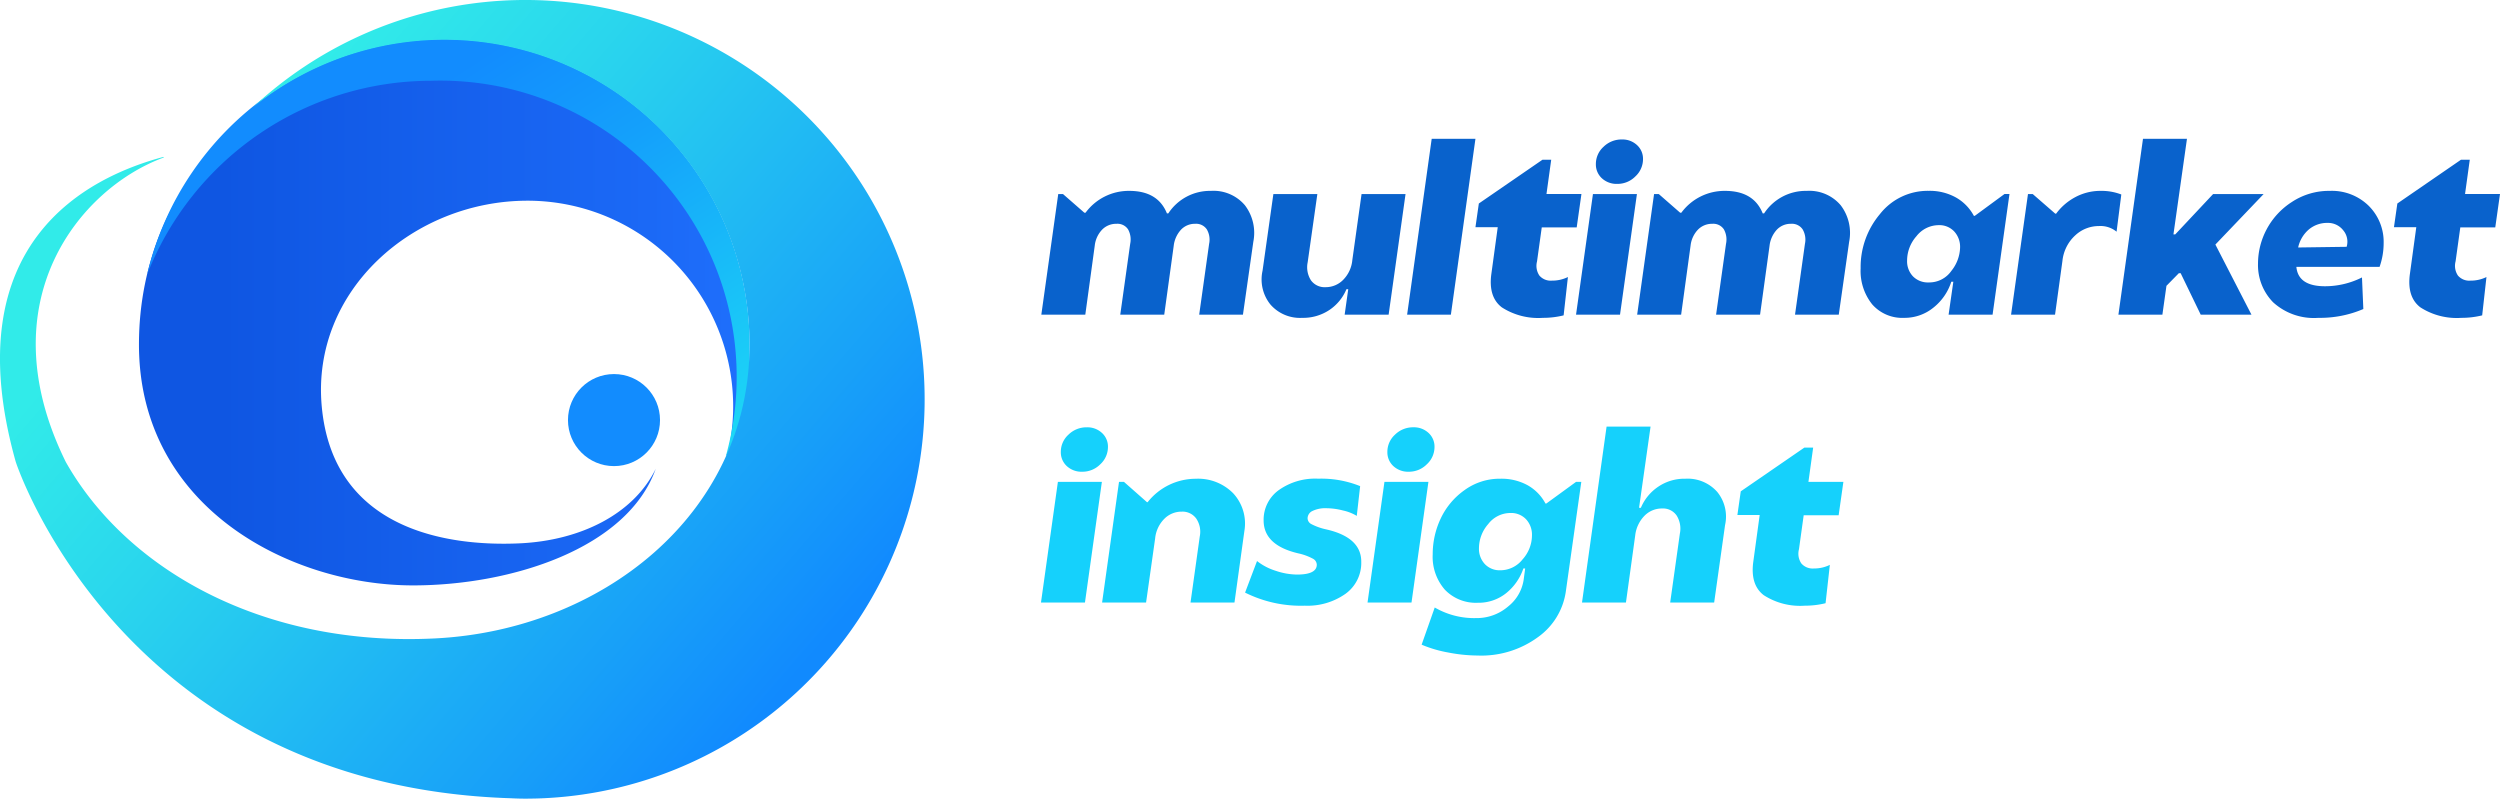
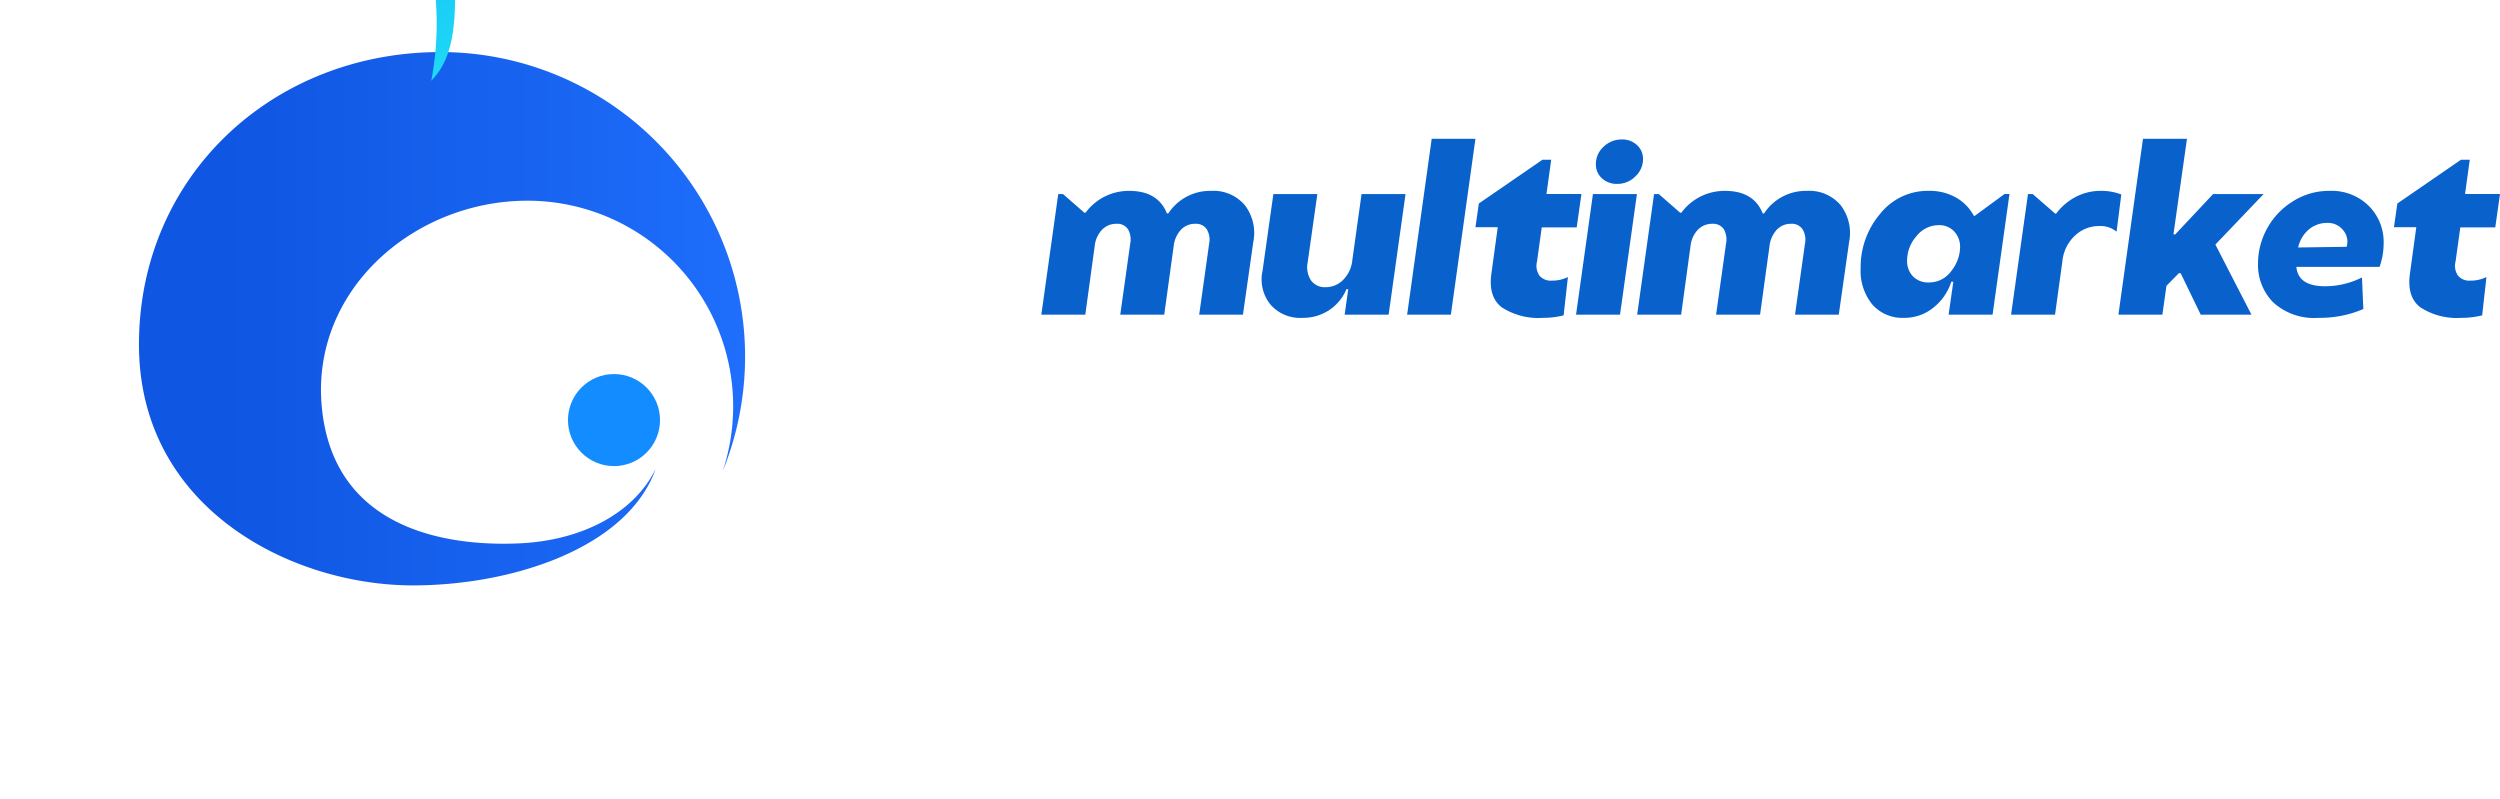
<svg xmlns="http://www.w3.org/2000/svg" width="288.222" height="92.078" viewBox="0 0 288.222 92.078">
  <defs>
    <linearGradient id="linear-gradient" y1="0.5" x2="1" y2="0.5" gradientUnits="objectBoundingBox">
      <stop offset="0.134" stop-color="#0f56e2" />
      <stop offset="0.841" stop-color="#1b69f6" />
      <stop offset="1" stop-color="#1f6ffc" />
    </linearGradient>
    <linearGradient id="linear-gradient-2" x1="0.243" y1="0.19" x2="0.969" y2="0.959" gradientUnits="objectBoundingBox">
      <stop offset="0.098" stop-color="#128cfe" />
      <stop offset="0.386" stop-color="#14a0fb" />
      <stop offset="0.978" stop-color="#1cd5f6" />
      <stop offset="1" stop-color="#1dd8f6" />
    </linearGradient>
    <linearGradient id="linear-gradient-3" x1="0.127" y1="0.21" x2="0.92" y2="0.768" gradientUnits="objectBoundingBox">
      <stop offset="0.134" stop-color="#31ebe9" />
      <stop offset="0.358" stop-color="#2ad6ed" />
      <stop offset="0.816" stop-color="#18a1f8" />
      <stop offset="1" stop-color="#118afe" />
    </linearGradient>
    <linearGradient id="linear-gradient-4" x1="17.562" y1="20.479" x2="18.562" y2="20.479" gradientUnits="objectBoundingBox">
      <stop offset="0.098" stop-color="#128cfe" />
      <stop offset="0.299" stop-color="#13a0f6" />
      <stop offset="0.71" stop-color="#19d5e4" />
      <stop offset="1" stop-color="#1dffd6" />
    </linearGradient>
  </defs>
  <g id="Group_5965" data-name="Group 5965" transform="translate(-1659 -7685)">
    <g id="Group_5964" data-name="Group 5964" transform="translate(1345.274 6888.754)">
      <g id="Group_5961" data-name="Group 5961" transform="translate(329.752 802.25)">
        <path id="Path_6435" data-name="Path 6435" d="M388.984,864.712c-8.161.364-21.45-1.487-22.762-15.787-1.23-13.415,10.619-23.719,23.718-23.719a23.716,23.716,0,0,1,22.5,31.207,35.11,35.11,0,0,0-32.519-48.342c-19.39,0-34.772,14.329-34.772,33.719,0,18.866,17.536,27.768,31.592,27.768,11.323,0,24.718-4.241,27.99-13.45C402.192,861.319,396.066,864.4,388.984,864.712Z" transform="translate(-345.154 -808.072)" fill="url(#linear-gradient)" />
      </g>
      <g id="Group_5962" data-name="Group 5962" transform="translate(330.699 800.749)">
-         <path id="Path_6436" data-name="Path 6436" d="M379.758,809.937a34.146,34.146,0,0,1,33.962,43.28c3.115-3.115,2.737-8.341,2.737-12.895a35.193,35.193,0,0,0-69.444-8.085A35.2,35.2,0,0,1,379.758,809.937Z" transform="translate(-347.012 -805.128)" fill="url(#linear-gradient-2)" />
+         <path id="Path_6436" data-name="Path 6436" d="M379.758,809.937c3.115-3.115,2.737-8.341,2.737-12.895a35.193,35.193,0,0,0-69.444-8.085A35.2,35.2,0,0,1,379.758,809.937Z" transform="translate(-347.012 -805.128)" fill="url(#linear-gradient-2)" />
      </g>
      <g id="Group_5963" data-name="Group 5963" transform="translate(313.726 796.246)">
-         <path id="Path_6437" data-name="Path 6437" d="M375.27,888.257a46.038,46.038,0,1,0-32.3-79.771,35.185,35.185,0,0,1,57.165,27.955c-.273,19.182-17.139,32.392-36.248,33.353-19.8,1-35.536-7.9-42.57-20.331-9.157-18.533,1.645-31.564,11.257-35.1a.04.04,0,0,0-.026-.076c-8.463,2.273-24.156,9.7-17.007,35.149,0,0,12.13,37.361,57.084,38.785.557.028,1.112.046,1.66.046.167,0,.334,0,.5-.007" transform="translate(-313.726 -796.192)" fill="url(#linear-gradient-3)" />
-       </g>
+         </g>
      <circle id="Ellipse_395" data-name="Ellipse 395" cx="5.306" cy="5.306" r="5.306" transform="translate(379.207 839.371)" fill="url(#linear-gradient-4)" />
      <g id="Group_5966" data-name="Group 5966" transform="translate(0 0.753)">
        <path id="Path_6438" data-name="Path 6438" d="M-.884,0l1.95-13.91h.546l2.47,2.158h.13a6.183,6.183,0,0,1,5.044-2.522q3.3,0,4.342,2.6h.156a5.743,5.743,0,0,1,4.914-2.6,4.743,4.743,0,0,1,3.913,1.651A5.252,5.252,0,0,1,23.556-8.4L22.36,0H17.316L18.46-8.164a2.346,2.346,0,0,0-.26-1.664,1.484,1.484,0,0,0-1.352-.65,2.188,2.188,0,0,0-1.625.676,3.3,3.3,0,0,0-.845,1.872L13.286,0H8.216L9.36-8.164a2.406,2.406,0,0,0-.247-1.677,1.462,1.462,0,0,0-1.339-.637,2.253,2.253,0,0,0-1.638.663,3.164,3.164,0,0,0-.858,1.833L4.186,0ZM29.2.364a4.516,4.516,0,0,1-3.679-1.547,4.607,4.607,0,0,1-.9-3.887l1.248-8.84h5.07L29.822-6.032A2.793,2.793,0,0,0,30.2-3.965a1.943,1.943,0,0,0,1.7.793,2.808,2.808,0,0,0,2.015-.845A3.709,3.709,0,0,0,34.97-6.292l1.066-7.618h5.07L39.156,0h-5.07L34.5-2.938h-.208A5.343,5.343,0,0,1,32.331-.546,5.439,5.439,0,0,1,29.2.364ZM41.288,0l2.834-20.28h5.044L46.332,0ZM56.94.364A7.74,7.74,0,0,1,52.208-.845q-1.586-1.209-1.2-3.913l.728-5.33H49.166l.39-2.73,7.332-5.044H57.9l-.546,3.952h4.03l-.546,3.848H56.81l-.546,3.926a2,2,0,0,0,.273,1.625,1.714,1.714,0,0,0,1.443.585,4.07,4.07,0,0,0,1.846-.416L59.332.078A9.827,9.827,0,0,1,56.94.364ZM65.52-15.08a2.49,2.49,0,0,1-1.781-.65,2.156,2.156,0,0,1-.689-1.638,2.664,2.664,0,0,1,.884-1.989A2.943,2.943,0,0,1,66.04-20.2a2.455,2.455,0,0,1,1.755.65,2.127,2.127,0,0,1,.689,1.612,2.706,2.706,0,0,1-.884,2A2.889,2.889,0,0,1,65.52-15.08ZM60.762,0l1.95-13.91h5.07L65.832,0Zm7.046,0,1.95-13.91H70.3l2.47,2.158h.13a6.183,6.183,0,0,1,5.044-2.522q3.3,0,4.342,2.6h.156a5.743,5.743,0,0,1,4.914-2.6,4.743,4.743,0,0,1,3.913,1.651A5.252,5.252,0,0,1,92.248-8.4L91.052,0H86.008l1.144-8.164a2.346,2.346,0,0,0-.26-1.664,1.484,1.484,0,0,0-1.352-.65,2.188,2.188,0,0,0-1.625.676A3.3,3.3,0,0,0,83.07-7.93L81.978,0h-5.07l1.144-8.164a2.406,2.406,0,0,0-.247-1.677,1.462,1.462,0,0,0-1.339-.637,2.253,2.253,0,0,0-1.638.663,3.164,3.164,0,0,0-.858,1.833L72.878,0ZM98.592.364a4.61,4.61,0,0,1-3.679-1.547,6.158,6.158,0,0,1-1.339-4.173A9.475,9.475,0,0,1,95.8-11.6a7,7,0,0,1,5.629-2.678,6.194,6.194,0,0,1,3.133.767,5.285,5.285,0,0,1,2.067,2.119h.1l3.432-2.522h.572L108.784,0h-5.07l.546-3.8h-.234a6.218,6.218,0,0,1-2.067,2.99A5.254,5.254,0,0,1,98.592.364Zm2.834-4.082a3.115,3.115,0,0,0,2.613-1.339,4.476,4.476,0,0,0,1-2.691,2.607,2.607,0,0,0-.676-1.846,2.332,2.332,0,0,0-1.794-.728,3.26,3.26,0,0,0-2.561,1.274A4.247,4.247,0,0,0,98.93-6.24a2.515,2.515,0,0,0,.676,1.82A2.409,2.409,0,0,0,101.426-3.718ZM110.916,0l1.95-13.91h.546l2.6,2.262h.1a6.579,6.579,0,0,1,2.223-1.911,6.112,6.112,0,0,1,2.925-.715,6.329,6.329,0,0,1,2.366.416l-.546,4.29a2.921,2.921,0,0,0-2.054-.65,3.976,3.976,0,0,0-2.717,1.079,4.635,4.635,0,0,0-1.469,2.925L115.986,0Zm12.376,0,2.834-20.28h5.07l-1.56,11.024h.208l4.368-4.654h5.824l-5.564,5.824L138.632,0h-5.85l-2.314-4.784h-.208l-1.43,1.456L128.362,0Zm23.062.364a6.972,6.972,0,0,1-5.226-1.794,6.132,6.132,0,0,1-1.742-4.446,8.451,8.451,0,0,1,.988-3.952A8.443,8.443,0,0,1,143.3-13a7.751,7.751,0,0,1,4.355-1.274,6.057,6.057,0,0,1,4.5,1.729,5.864,5.864,0,0,1,1.716,4.3,8.3,8.3,0,0,1-.468,2.73h-9.594q.208,2.236,3.3,2.236a9.52,9.52,0,0,0,4.264-1.014l.156,3.64A12.643,12.643,0,0,1,146.354.364Zm-2.34-8.112,5.59-.078a2.033,2.033,0,0,0-.4-1.911,2.219,2.219,0,0,0-1.807-.845,3.275,3.275,0,0,0-2.132.741A3.784,3.784,0,0,0,144.014-7.748ZM162.838.364a7.74,7.74,0,0,1-4.732-1.209q-1.586-1.209-1.2-3.913l.728-5.33h-2.574l.39-2.73,7.332-5.044H163.8l-.546,3.952h4.03l-.546,3.848h-4.03l-.546,3.926a2,2,0,0,0,.273,1.625,1.714,1.714,0,0,0,1.443.585,4.07,4.07,0,0,0,1.846-.416L165.23.078A9.828,9.828,0,0,1,162.838.364Z" transform="translate(434.663 831.773)" fill="#0962cc" />
-         <path id="Path_6439" data-name="Path 6439" d="M3.718-15.08a2.49,2.49,0,0,1-1.781-.65,2.156,2.156,0,0,1-.689-1.638,2.664,2.664,0,0,1,.884-1.989A2.943,2.943,0,0,1,4.238-20.2a2.455,2.455,0,0,1,1.755.65,2.127,2.127,0,0,1,.689,1.612,2.706,2.706,0,0,1-.884,2A2.889,2.889,0,0,1,3.718-15.08ZM-1.04,0,.91-13.91H5.98L4.03,0ZM6.006,0l1.95-13.91h.572l2.652,2.34h.078a7.085,7.085,0,0,1,5.564-2.7,5.666,5.666,0,0,1,4.3,1.677,5.127,5.127,0,0,1,1.287,4.355L21.268,0H16.2l1.066-7.618a2.708,2.708,0,0,0-.4-2.054,1.947,1.947,0,0,0-1.677-.806,2.794,2.794,0,0,0-2.028.845,3.718,3.718,0,0,0-1.04,2.249L11.076,0ZM29.38.364a14.409,14.409,0,0,1-6.89-1.508l1.378-3.64a6.659,6.659,0,0,0,2.171,1.131,7.867,7.867,0,0,0,2.431.429q2.288,0,2.288-1.144a.814.814,0,0,0-.429-.676,6.493,6.493,0,0,0-1.7-.624q-4-.936-4-3.8a4.2,4.2,0,0,1,1.716-3.471,7.238,7.238,0,0,1,4.576-1.339,12.016,12.016,0,0,1,4.836.858l-.39,3.432a5.187,5.187,0,0,0-1.586-.624,7.883,7.883,0,0,0-1.9-.26,3.411,3.411,0,0,0-1.612.312.951.951,0,0,0-.572.858.782.782,0,0,0,.442.663,6.687,6.687,0,0,0,1.612.585q4.134.91,4.134,3.744A4.387,4.387,0,0,1,34.06-1,7.591,7.591,0,0,1,29.38.364ZM41.366-15.08a2.49,2.49,0,0,1-1.781-.65,2.156,2.156,0,0,1-.689-1.638,2.664,2.664,0,0,1,.884-1.989,2.943,2.943,0,0,1,2.106-.845,2.455,2.455,0,0,1,1.755.65,2.127,2.127,0,0,1,.689,1.612,2.706,2.706,0,0,1-.884,2A2.889,2.889,0,0,1,41.366-15.08ZM36.608,0l1.95-13.91h5.07L41.678,0ZM49.3,6.11A18.125,18.125,0,0,1,45.9,5.759a14.057,14.057,0,0,1-3.055-.9L44.356.572a9.041,9.041,0,0,0,4.758,1.222A5.552,5.552,0,0,0,52.832.442a4.833,4.833,0,0,0,1.794-3.2l.156-1.17h-.208a6.185,6.185,0,0,1-2,2.86A5.076,5.076,0,0,1,49.322.026a4.935,4.935,0,0,1-3.8-1.508,5.753,5.753,0,0,1-1.4-4.082,9.628,9.628,0,0,1,.91-4.095,8.35,8.35,0,0,1,2.743-3.289,6.9,6.9,0,0,1,4.147-1.326,6.261,6.261,0,0,1,3.146.754,5.223,5.223,0,0,1,2.054,2.106h.1l3.432-2.5h.6L59.462-1.222A7.8,7.8,0,0,1,56.29,3.965,11.048,11.048,0,0,1,49.3,6.11Zm2.626-9.828a3.272,3.272,0,0,0,2.561-1.261,4.167,4.167,0,0,0,1.079-2.769,2.607,2.607,0,0,0-.676-1.846,2.364,2.364,0,0,0-1.82-.728,3.224,3.224,0,0,0-2.548,1.274,4.244,4.244,0,0,0-1.066,2.782,2.56,2.56,0,0,0,.676,1.833A2.353,2.353,0,0,0,51.922-3.718ZM61.334,0l2.834-20.28h5.07l-1.326,9.36h.208A5.476,5.476,0,0,1,70.1-13.338a5.39,5.39,0,0,1,3.146-.936,4.552,4.552,0,0,1,3.679,1.521,4.494,4.494,0,0,1,.9,3.835L76.57,0H71.5l1.118-7.956a2.836,2.836,0,0,0-.377-2.08,1.905,1.905,0,0,0-1.677-.806A2.794,2.794,0,0,0,68.536-10,3.842,3.842,0,0,0,67.47-7.748L66.4,0ZM87.022.364A7.74,7.74,0,0,1,82.29-.845q-1.586-1.209-1.2-3.913l.728-5.33H79.248l.39-2.73,7.332-5.044h1.014l-.546,3.952h4.03l-.546,3.848h-4.03l-.546,3.926a2,2,0,0,0,.273,1.625,1.714,1.714,0,0,0,1.443.585,4.07,4.07,0,0,0,1.846-.416L89.414.078A9.827,9.827,0,0,1,87.022.364Z" transform="translate(434.779 864.958)" fill="#15d1fc" />
      </g>
    </g>
  </g>
</svg>